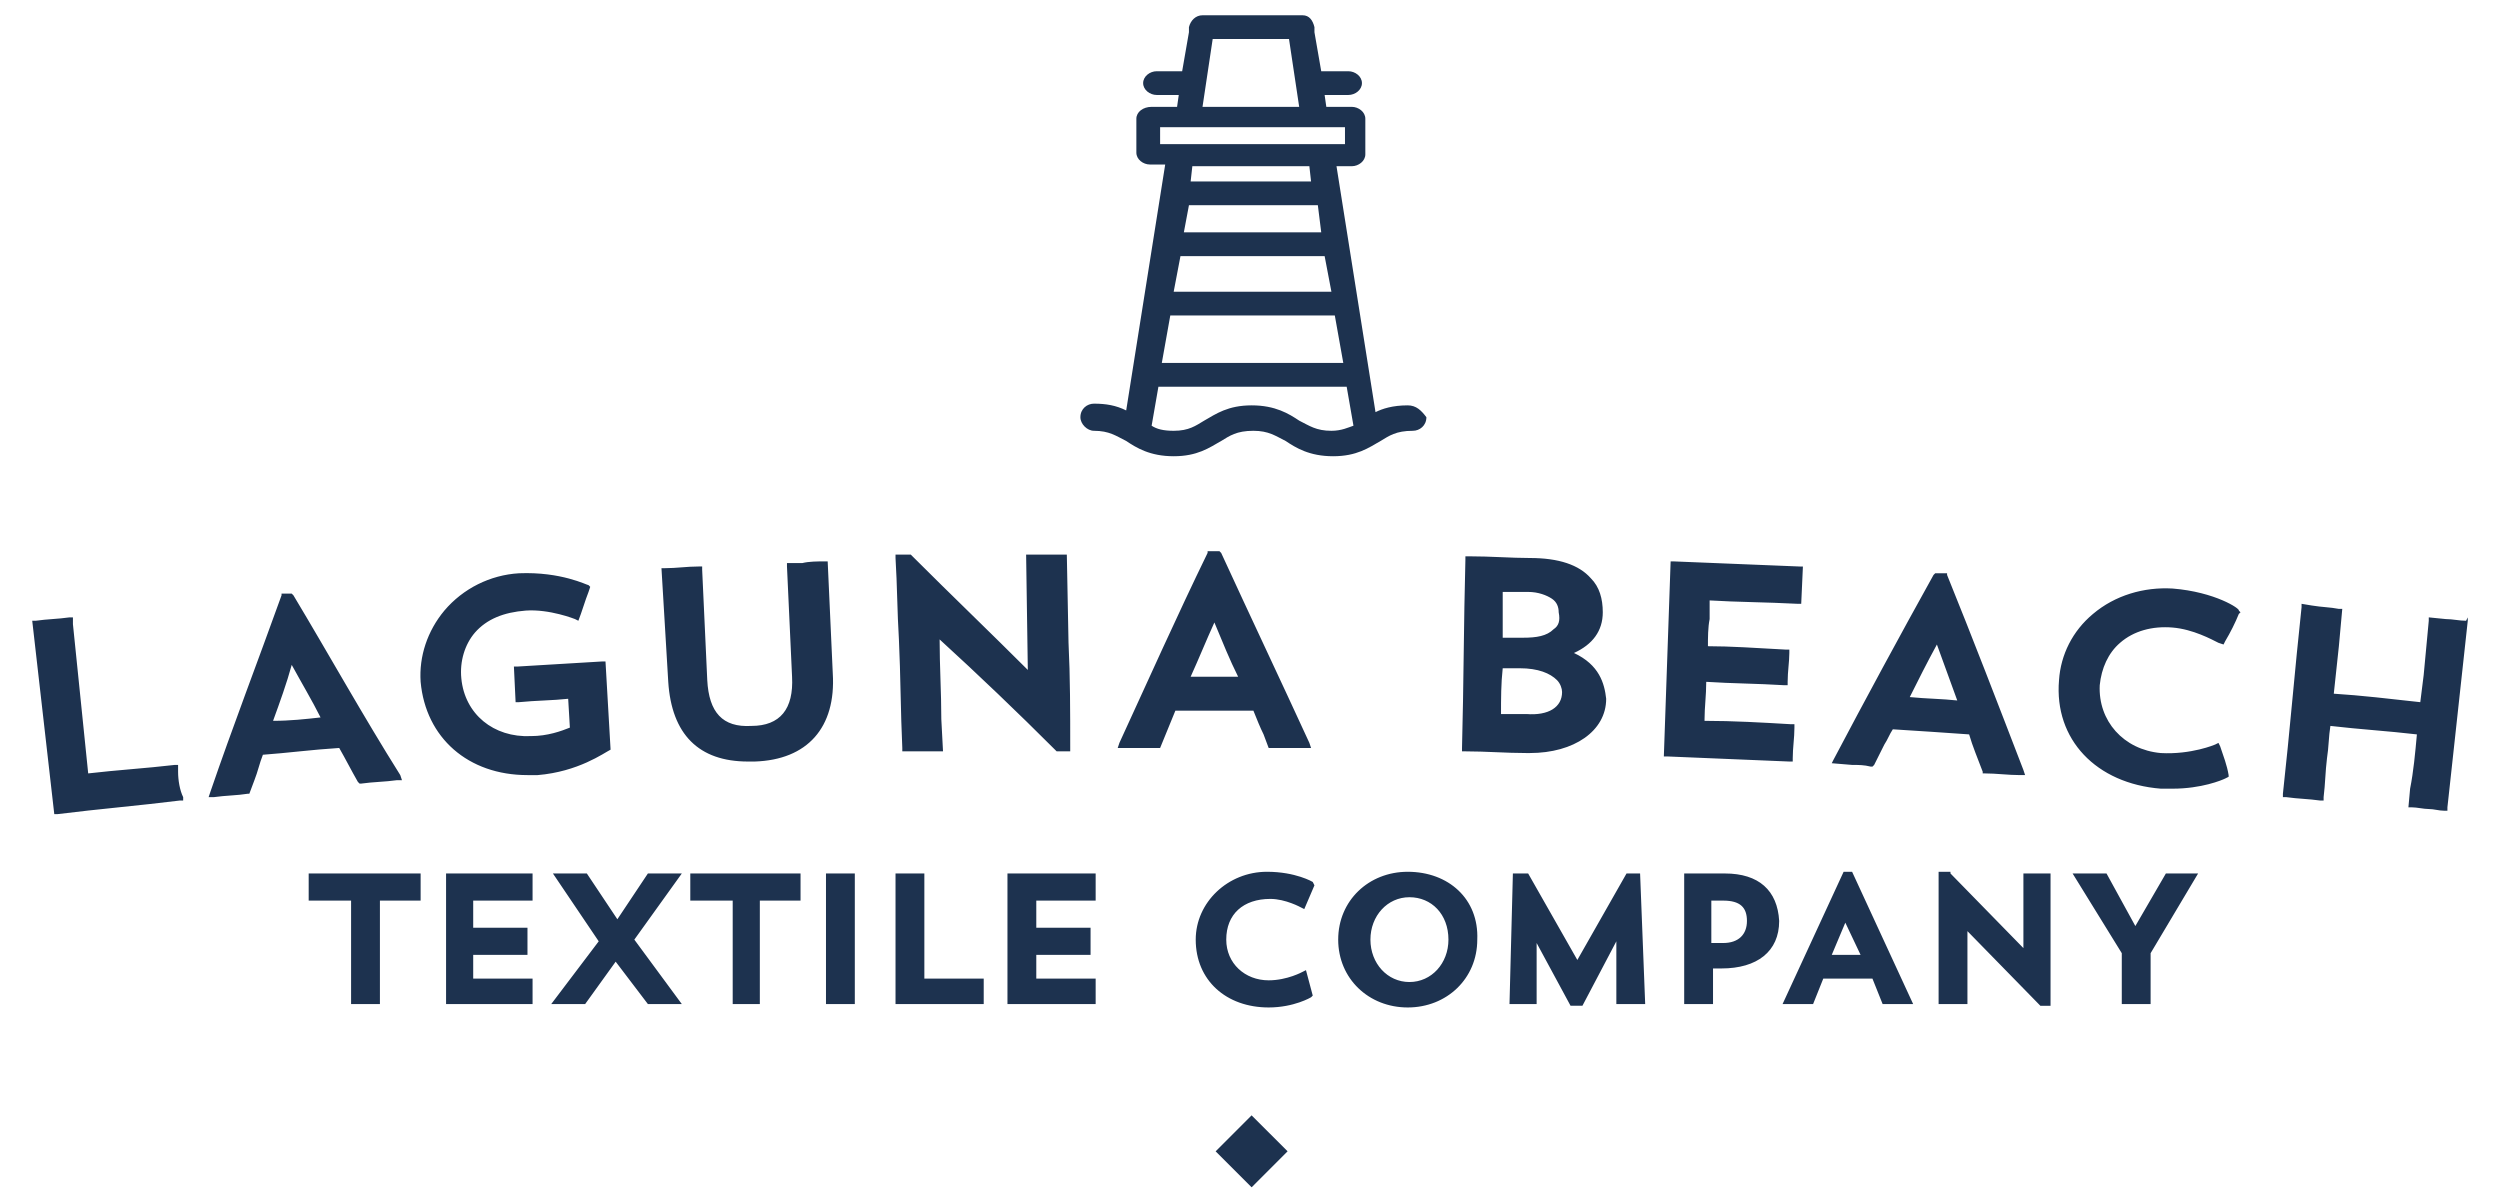
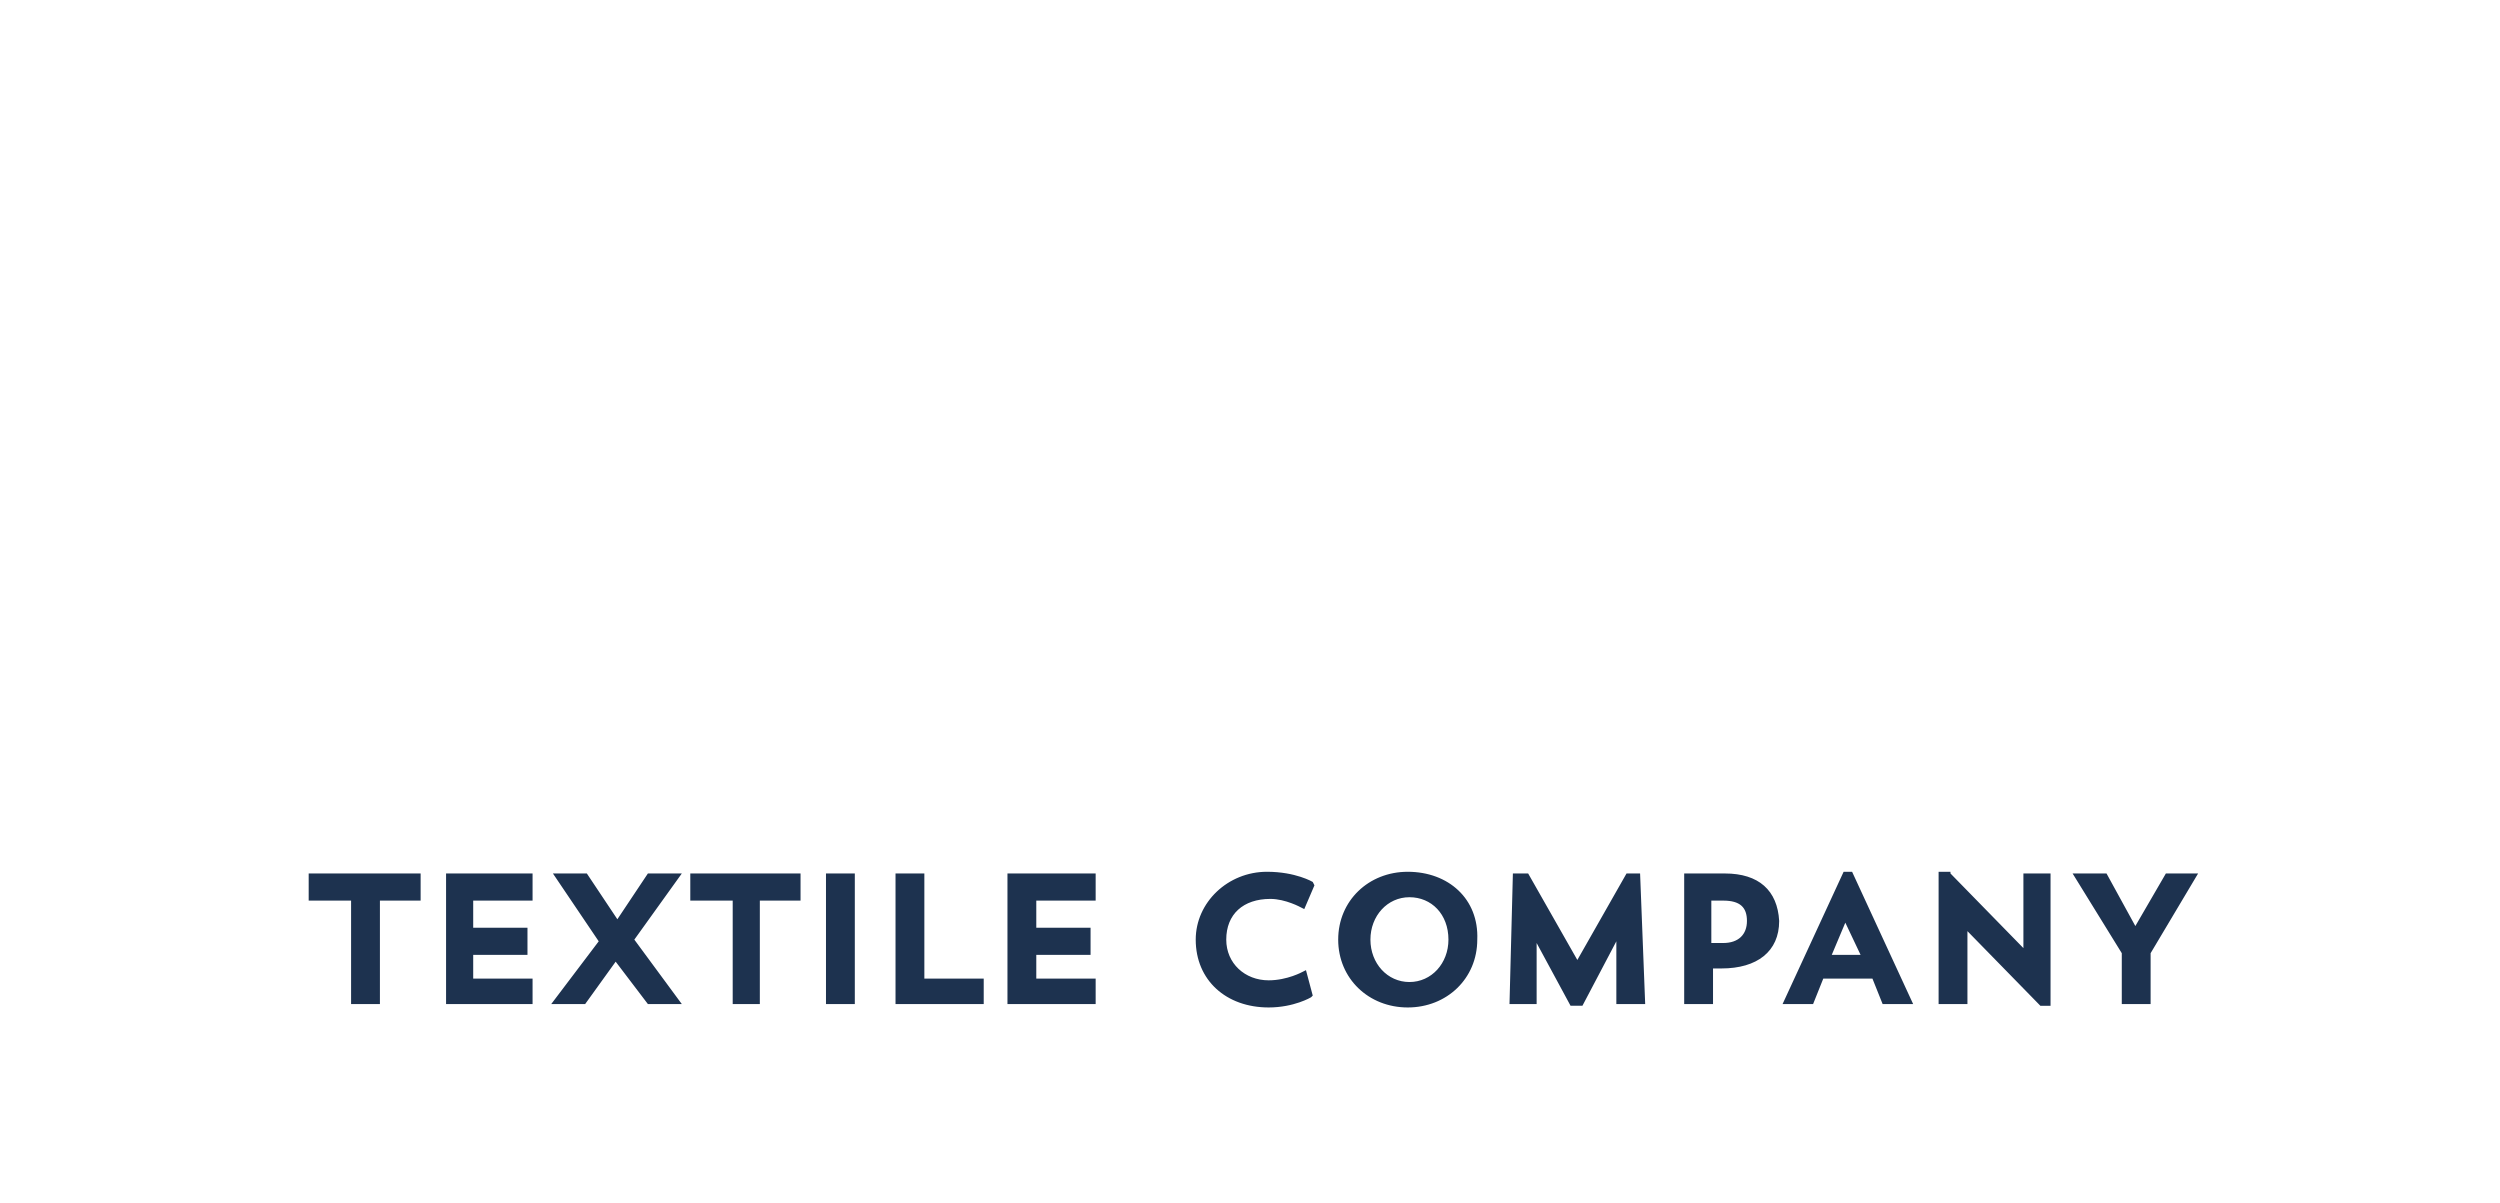
<svg xmlns="http://www.w3.org/2000/svg" version="1.1" id="laguna_main_logo_dsk" x="0" y="0" viewBox="0 0 147.4 70.9" style="enable-background:new 0 0 147.4 70.9" xml:space="preserve">
  <style>.st0{fill:#1d324f}</style>
-   <path class="st0" d="M10.5 45.5v-.4h-.2c-1.7.2-3.4.3-5.1.5-.3-2.9-.6-5.9-.9-8.8v-.4h-.2c-.7.1-1.3.1-2 .2h-.2L3.2 48h.2c2.4-.3 4.8-.5 7.2-.8h.2V47c-.2-.4-.3-1-.3-1.5zM17.3 35.1l-.1-.1h-.6v.1c-1.4 3.9-2.9 7.8-4.2 11.6l-.1.3h.3c.7-.1 1.4-.1 2-.2h.1l.3-.8c.2-.5.3-1 .5-1.5 1.4-.1 2.9-.3 4.5-.4.4.7.7 1.3 1.1 2l.1.1h.1c.7-.1 1.4-.1 2.1-.2h.3l-.1-.3c-2.2-3.5-4.2-7.1-6.3-10.6zm1.6 7.2c-.9.1-1.8.2-2.8.2.4-1.1.8-2.2 1.1-3.3.6 1.1 1.2 2.1 1.7 3.1zM35.5 39c-1.7.1-3.3.2-5 .3h-.2l.1 2.1h.2c1-.1 2-.1 2.9-.2l.1 1.7c-.5.2-1.3.5-2.3.5-2.2.1-3.9-1.3-4.1-3.4-.1-1 .2-2 .8-2.7.7-.8 1.7-1.2 3-1.3 1.4-.1 2.9.5 2.9.5l.2.1c.2-.5.4-1.2.6-1.7l.1-.3-.1-.1c-.1 0-1.6-.8-4.1-.7-1.7.1-3.3.9-4.4 2.2-1 1.2-1.5 2.7-1.4 4.2.3 3.3 2.8 5.5 6.3 5.5h.6c2.4-.2 3.9-1.3 4.3-1.5l-.3-5.2h-.2zM48.8 33.1h-.2c-.4 0-.9 0-1.3.1h-.9v.2c.1 2.2.2 4.3.3 6.5.1 1.9-.7 2.9-2.4 2.9-1.7.1-2.5-.8-2.6-2.7-.1-2.2-.2-4.3-.3-6.5v-.2h-.2c-.7 0-1.3.1-2 .1v.2-.2H39l.4 6.7c.2 3.1 1.8 4.7 4.7 4.7h.4c3.1-.1 4.8-2 4.6-5.2l-.3-6.6zM63 37.9l-.1-5.2H60.5l.1 6.8c-2.2-2.2-4.5-4.4-6.8-6.7l-.1-.1H52.8v.2c.1 1.6.1 3.2.2 4.8.1 2.1.1 4.3.2 6.4v.2h2.4l-.1-1.9c0-1.6-.1-3.1-.1-4.7 2.3 2.1 4.6 4.3 6.8 6.5l.1.1h.8v-.2c0-2.1 0-4.2-.1-6.2zM72 32.6l-.1-.1h-.7v.1c-1.8 3.7-3.5 7.5-5.2 11.2l-.1.3h2.5l.9-2.2h4.6c.2.5.4 1 .6 1.4l.3.8h2.5l-.1-.3c-1.7-3.7-3.5-7.5-5.2-11.2zm1 7.3h-2.8c.5-1.1.9-2.1 1.4-3.2.5 1.2.9 2.2 1.4 3.2zM92.8 38.5c1.1-.5 1.7-1.3 1.7-2.4 0-.8-.2-1.5-.7-2-.7-.8-1.9-1.2-3.6-1.2-1.1 0-2.3-.1-3.6-.1h-.2v.2c-.1 3.7-.1 7.4-.2 11.1v.2h.2c1.2 0 2.4.1 3.6.1h.2c2.6 0 4.5-1.3 4.5-3.2-.1-.9-.4-2-1.9-2.7zM90 42.1h-1.5c0-.9 0-1.8.1-2.7h1c1.1 0 1.8.3 2.2.7.2.2.3.5.3.7 0 .9-.8 1.4-2.1 1.3zm1.6-5c-.4.4-1 .5-1.8.5h-1.2v-2.7h1.5c.6 0 1.1.2 1.4.4.3.2.4.5.4.8.1.5 0 .8-.3 1zM98.7 33.1h-.2l-.4 11.5h.2c2.4.1 4.9.2 7.2.3h.2v-.2c0-.6.1-1.2.1-1.8v-.2h-.2c-1.7-.1-3.4-.2-5.1-.2v-.1c0-.7.1-1.4.1-2.2 1.5.1 3 .1 4.6.2h.2v-.2c0-.6.1-1.2.1-1.7v-.2h-.2c-1.8-.1-3.3-.2-4.6-.2 0-.5 0-1.1.1-1.6v-1.1c1.6.1 3.3.1 5.2.2h.2l.1-2.2h-.2c-2.5-.1-5-.2-7.4-.3zM114.8 33.9v-.1h-.7l-.1.1c-2 3.6-4 7.3-5.9 10.9l-.1.2 1.2.1c.4 0 .7 0 1.1.1h.1l.1-.1.6-1.2c.2-.3.3-.6.5-.9 1.6.1 3.1.2 4.5.3.2.7.5 1.4.8 2.2v.1h.1c.7 0 1.4.1 2.1.1h.3l-.1-.3c-1.5-3.9-3-7.8-4.5-11.5zm.6 7.4c-.9-.1-1.8-.1-2.8-.2.5-1 1-2 1.6-3.1l1.2 3.3zM128.1 34.7c-1.7-.1-3.4.4-4.7 1.5-1.2 1-1.9 2.4-2 3.9-.3 3.5 2.2 6.1 6 6.4h.7c1.7 0 2.9-.5 3.1-.6l.2-.1v-.1c-.1-.6-.3-1.1-.5-1.7l-.1-.2-.2.1s-1.4.6-3.2.5c-2.2-.2-3.7-1.9-3.6-4 .1-1 .5-1.9 1.2-2.5.8-.7 1.9-1 3.1-.9 1.2.1 2.3.7 2.7.9l.3.1.1-.2c.3-.5.6-1.1.8-1.6l.1-.1-.1-.1c.1-.1-1.4-1.1-3.9-1.3zM145.4 36.6c-.4 0-.8-.1-1.2-.1l-1-.1v.2c-.1 1.1-.2 2.1-.3 3.2l-.2 1.6c-1.8-.2-3.5-.4-5.1-.5.1-.9.2-1.9.3-2.8l.2-2.2h-.2c-.5-.1-1-.1-1.6-.2l-.6-.1v.2c-.4 3.7-.7 7.4-1.1 11v.2h.2c.7.1 1.3.1 2 .2h.2V47c.1-.8.1-1.5.2-2.3.1-.6.1-1.3.2-1.9 1.7.2 3.4.3 5.1.5-.1 1.1-.2 2.2-.4 3.2l-.1 1.1h.2c.3 0 .7.1 1 .1.3 0 .6.1.9.1h.2v-.2c.4-3.7.8-7.3 1.2-11v-.2l-.1.2z" />
-   <path transform="rotate(-45.033 73.776 67.897)" class="st0" d="M72.3 66.4h3v3h-3z" />
-   <path class="st0" d="M83 23.9c-.9 0-1.5.2-1.9.4L78.8 9.8h.9c.4 0 .8-.3.8-.7V7c0-.4-.4-.7-.8-.7h-1.5l-.1-.7h1.4c.4 0 .8-.3.8-.7 0-.4-.4-.7-.8-.7h-1.6l-.4-2.3v-.3c-.1-.4-.3-.7-.7-.7h-5.9c-.4 0-.7.3-.8.7V1.9l-.4 2.3h-1.5c-.4 0-.8.3-.8.7 0 .4.4.7.8.7h1.3l-.1.7h-1.5c-.5 0-.9.3-.9.7v2c0 .4.4.7.8.7h.9l-2.3 14.5c-.6-.3-1.2-.4-1.9-.4-.4 0-.8.3-.8.8 0 .4.4.8.8.8.9 0 1.3.3 1.9.6.6.4 1.4.9 2.8.9s2.1-.5 2.8-.9c.5-.3.9-.6 1.9-.6.9 0 1.3.3 1.9.6.6.4 1.4.9 2.8.9s2.1-.5 2.8-.9c.5-.3.9-.6 1.9-.6.4 0 .8-.3.8-.8-.3-.4-.6-.7-1.1-.7zM70.9 6.3l.6-4H76l.6 4h-5.7zm-.7 4.4.1-.9h6.9l.1.9h-7.1zm-.4 3 .3-1.6h7.6l.2 1.6h-8.1zm-.6 3.5.4-2.1h8.5l.4 2.1h-9.3zm-.7 4.2.5-2.8h9.7l.5 2.8H68.5zm.7 4c-.6 0-1-.1-1.3-.3l.4-2.3h11.1l.4 2.3c-.3.1-.7.3-1.3.3-.9 0-1.3-.3-1.9-.6-.6-.4-1.4-.9-2.8-.9s-2.1.5-2.8.9c-.5.3-.9.6-1.8.6zm-.8-16.9v-1h10.9v1H68.4z" />
  <g>
    <path class="st0" d="M18.2 53.1h2.5v6.1h1.7v-6.1h2.4v-1.6h-6.6zM26.3 59.2h5.1v-1.5h-3.5v-1.4h3.2v-1.6h-3.2v-1.6h3.5v-1.6h-5.1zM40.2 51.5h-2l-1.8 2.7-1.8-2.7h-2l2.7 4-2.8 3.7h2l1.8-2.5 1.9 2.5h2l-2.8-3.8zM40.7 53.1h2.5v6.1h1.6v-6.1h2.4v-1.6h-6.5zM48.7 51.5h1.7v7.7h-1.7zM54.5 51.5h-1.7v7.7H58v-1.5h-3.5zM59.4 59.2h5.2v-1.5h-3.5v-1.4h3.2v-1.6h-3.2v-1.6h3.5v-1.6h-5.2zM76.8 57.3s-.9.5-2 .5c-1.4 0-2.5-1-2.5-2.4 0-1.5 1-2.4 2.6-2.4.9 0 1.8.5 1.8.5l.2.1.6-1.4-.1-.2s-1-.6-2.7-.6c-2.3 0-4.2 1.8-4.2 4 0 2.4 1.8 4 4.3 4 1.5 0 2.5-.6 2.5-.6l.1-.1-.4-1.5-.2.1zM83 51.4c-2.3 0-4.1 1.7-4.1 4s1.8 4 4.1 4 4.1-1.7 4.1-4c.1-2.4-1.7-4-4.1-4zm2.4 4c0 1.4-1 2.5-2.3 2.5-1.3 0-2.3-1.1-2.3-2.5s1-2.5 2.3-2.5c1.3 0 2.3 1 2.3 2.5zM95.9 51.5 93 56.6l-2.9-5.1h-.9l-.2 7.7h1.6v-3.6l2 3.7h.7l2-3.8v3.7H97l-.3-7.7zM101.7 51.5h-2.4v7.7h1.7v-2.1h.5c2.1 0 3.4-1 3.4-2.8-.1-1.8-1.2-2.8-3.2-2.8zm-.8 1.6h.7c1 0 1.4.4 1.4 1.2 0 .8-.5 1.3-1.4 1.3h-.7v-2.5zM108.7 51.4l-3.6 7.8h1.8l.6-1.5h2.9l.6 1.5h1.8l-3.6-7.8h-.5zm1 4.9H108l.8-1.9.9 1.9zM119.3 55.9l-4.3-4.4v-.1h-.7v7.8h1.7v-4.3l4.3 4.4h.6v-7.8h-1.6zM127.7 51.5l-1.8 3.1-1.7-3.1h-2l2.9 4.7v3h1.7v-3l2.8-4.7z" />
  </g>
</svg>